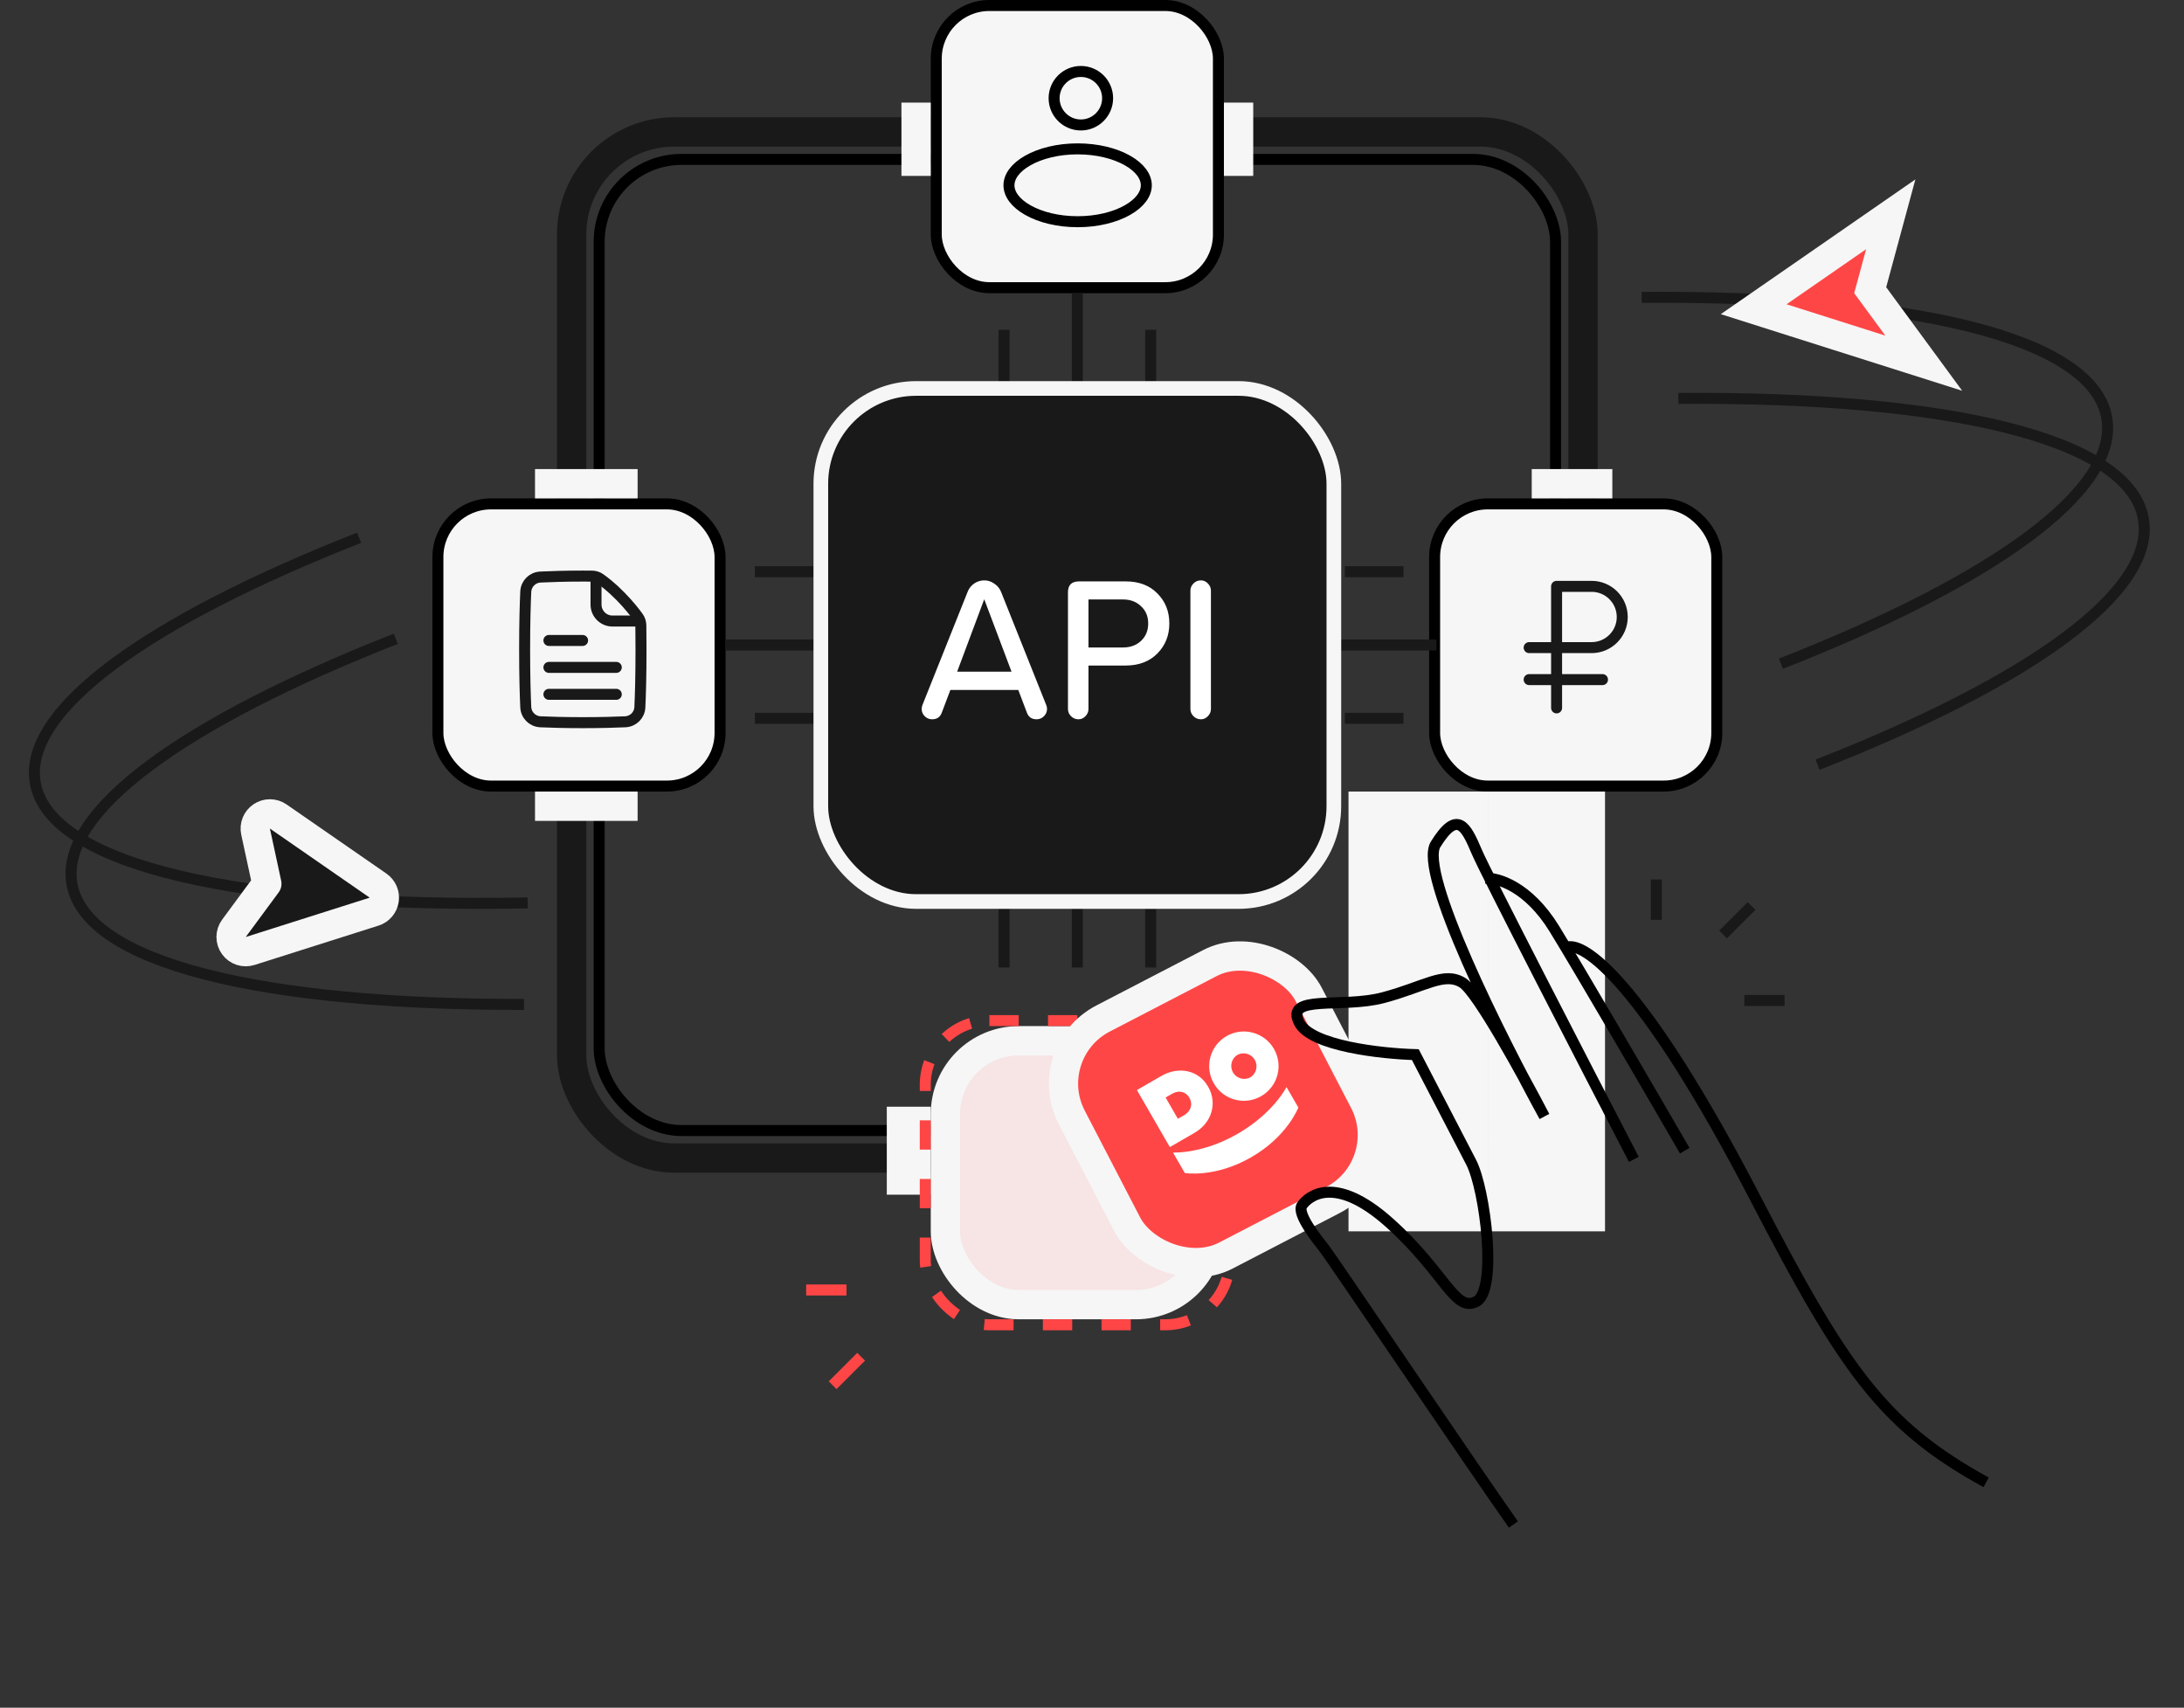
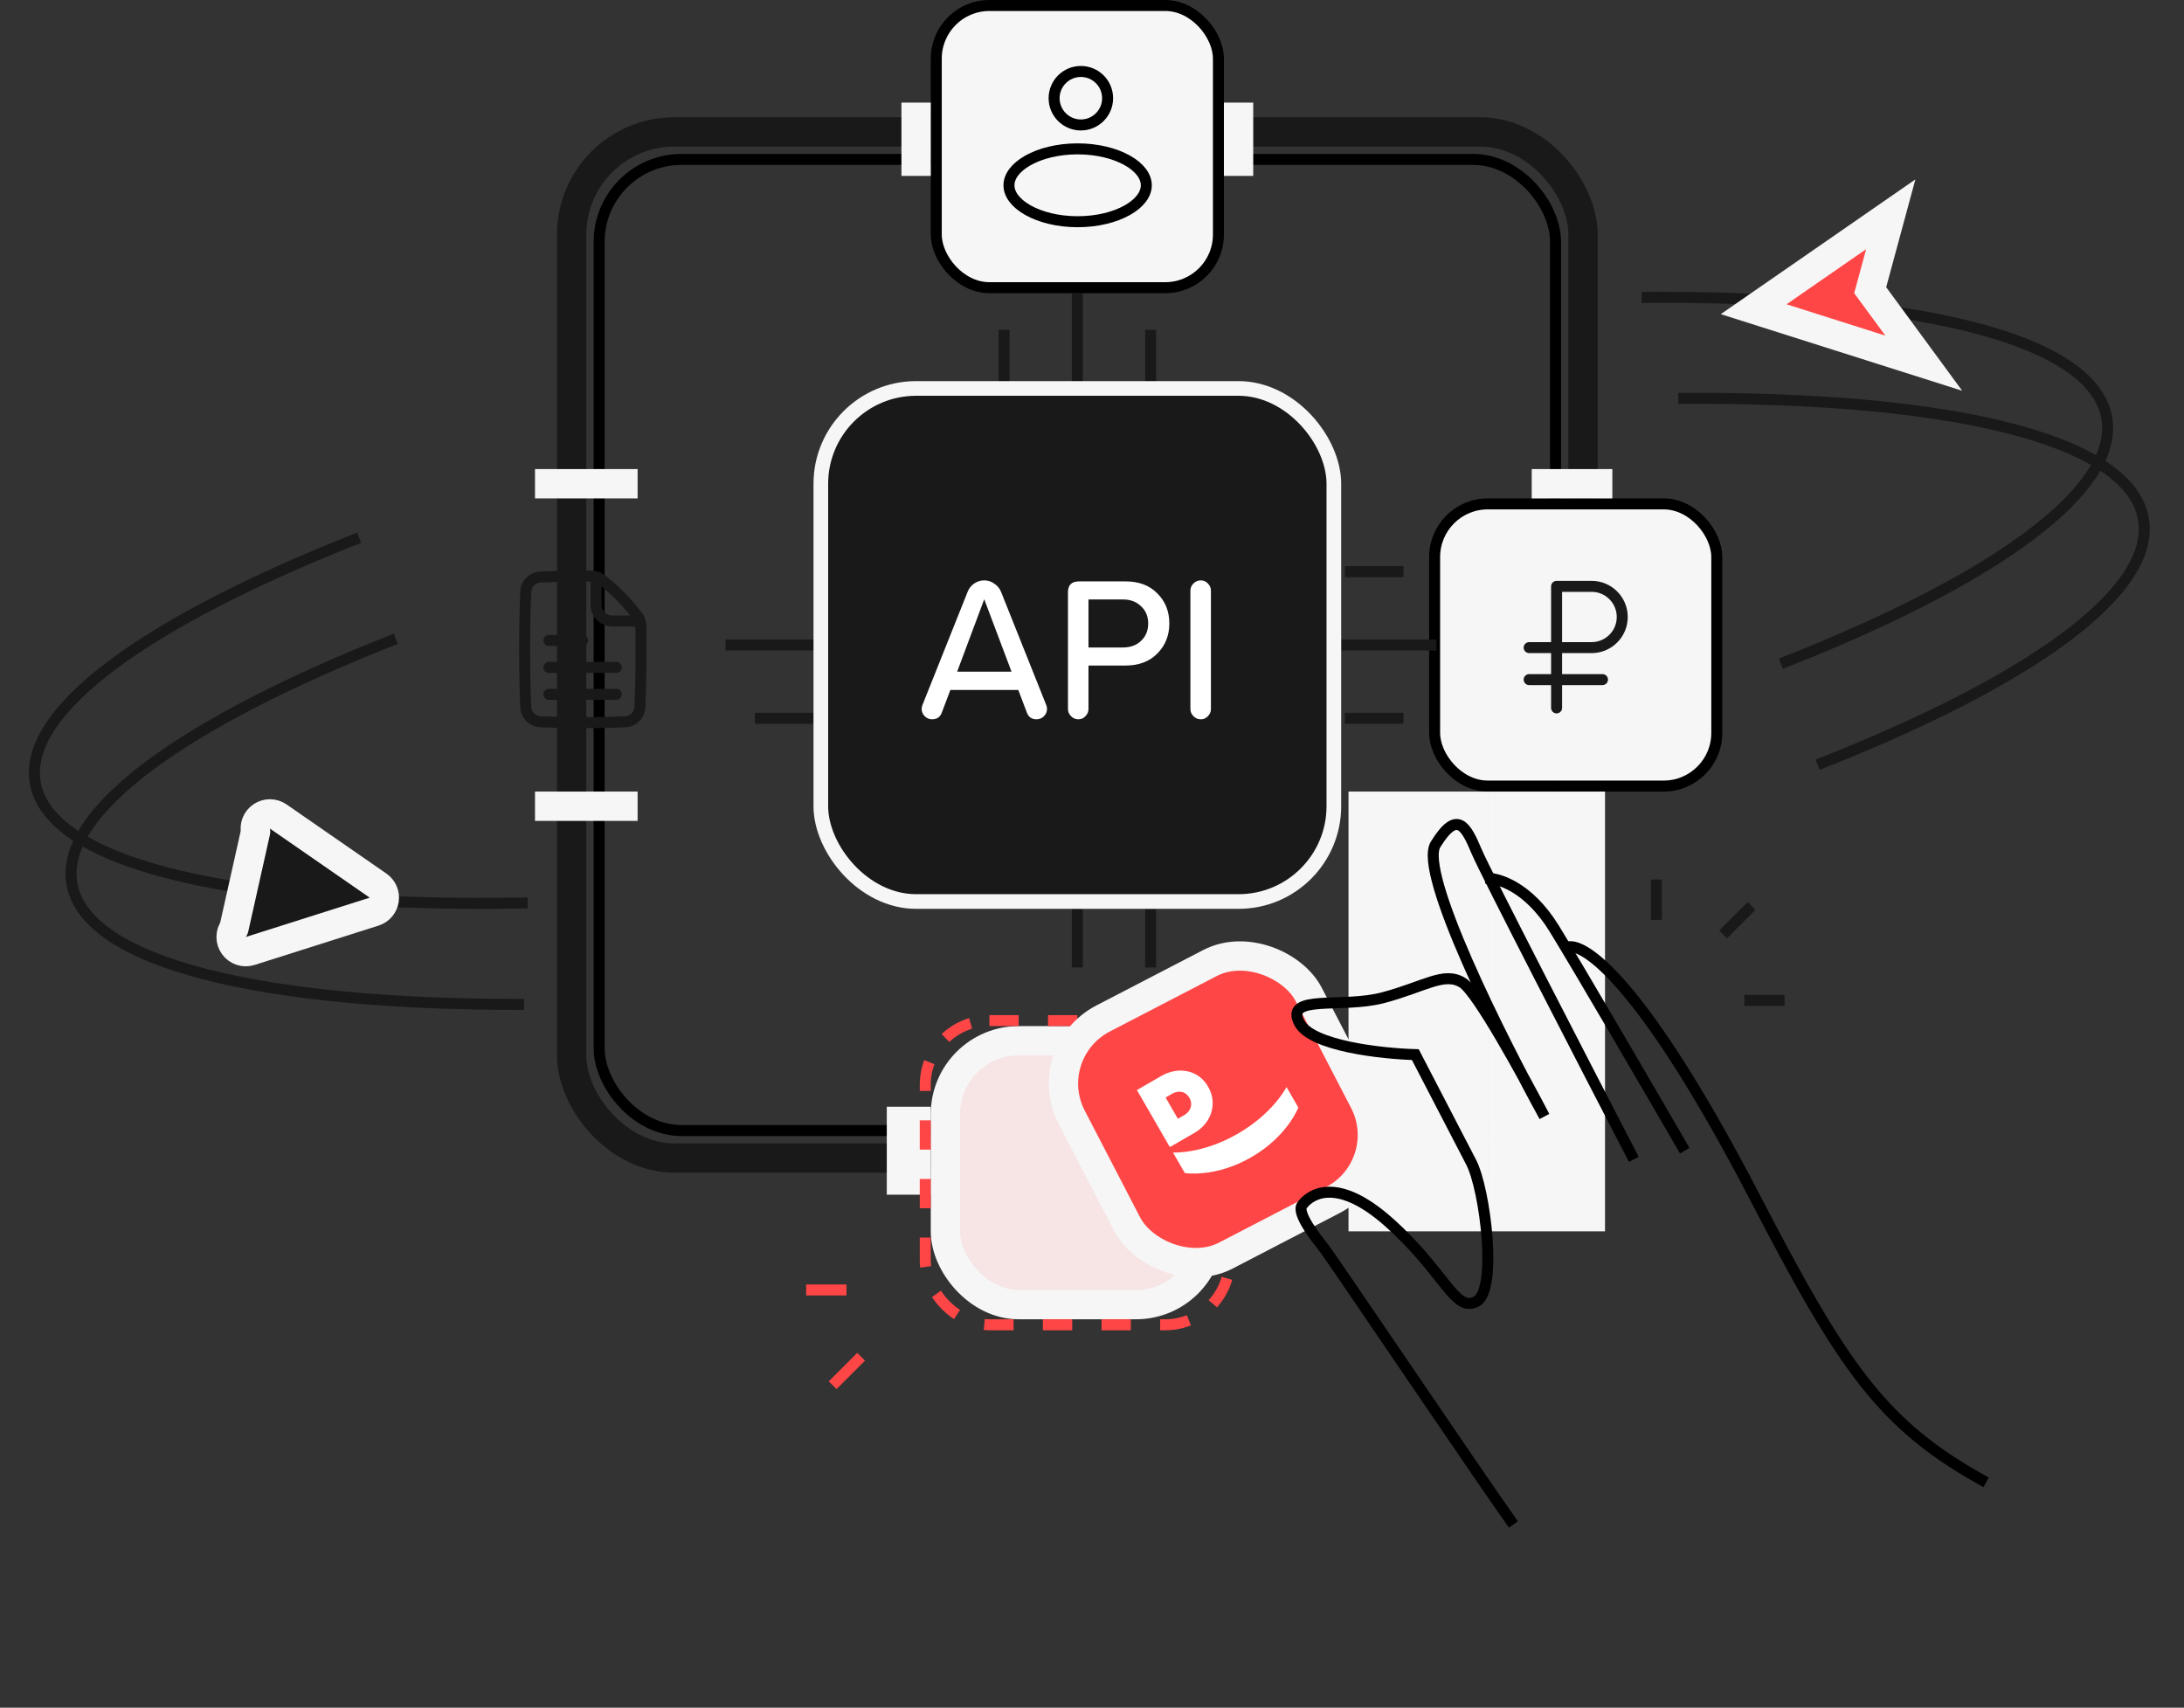
<svg xmlns="http://www.w3.org/2000/svg" width="298" height="233" viewBox="0 0 298 233" fill="none">
  <rect x="0" y="0" width="298" height="233" fill="#333333" stroke="none" />
  <path d="M238 136.5L240.75 136.5L243.5 136.5" stroke="#191919" stroke-width="1.5" />
  <path d="M226 125.5L226 122.75L226 120" stroke="#191919" stroke-width="1.5" />
  <path d="M235.111 127.5L237.055 125.556L239 123.611" stroke="#191919" stroke-width="1.5" />
  <path d="M115.5 176L112.75 176L110 176" stroke="#FF4646" stroke-width="1.5" />
  <path d="M117.5 185.111L115.556 187.055L113.611 189" stroke="#FF4646" stroke-width="1.5" />
  <rect x="81.75" y="21.75" width="130.5" height="132.5" rx="11.25" stroke="black" stroke-width="1.5" />
  <rect x="78" y="18" width="138" height="140" rx="14" stroke="#191919" stroke-width="4" />
  <rect x="121" y="151" width="6" height="12" fill="#F6F6F6" />
-   <rect x="59.75" y="68.75" width="38.5" height="38.5" rx="7.25" fill="#F6F6F6" stroke="black" stroke-width="1.5" />
  <rect x="195.75" y="68.75" width="38.5" height="38.5" rx="7.25" fill="#F6F6F6" stroke="black" stroke-width="1.5" />
  <rect x="127.75" y="0.75" width="38.5" height="38.5" rx="7.25" fill="#F6F6F6" stroke="black" stroke-width="1.5" />
  <rect x="129" y="142" width="36" height="36" rx="10" fill="#F7E4E4" stroke="#F6F6F6" stroke-width="4" />
  <rect x="126.25" y="139.25" width="41.5" height="41.5" rx="8.75" stroke="#FF4646" stroke-width="1.5" stroke-dasharray="4 4" />
  <path d="M74.897 94.732H84.09" stroke="#191919" stroke-width="1.5" stroke-linecap="round" />
  <path d="M74.897 91.057H84.09" stroke="#191919" stroke-width="1.5" stroke-linecap="round" />
  <path d="M74.897 87.383H79.493" stroke="#191919" stroke-width="1.5" stroke-linecap="round" />
  <path d="M87.463 88.607C87.463 92.384 87.382 94.945 87.308 96.493C87.256 97.583 86.4 98.431 85.31 98.479C83.999 98.537 82.035 98.598 79.522 98.598C77.015 98.598 75.055 98.538 73.744 98.48C72.65 98.431 71.791 97.578 71.739 96.484C71.666 94.92 71.584 92.344 71.584 88.607C71.584 84.871 71.665 82.295 71.739 80.73C71.791 79.636 72.652 78.781 73.746 78.73C75.091 78.666 77.088 78.599 79.522 78.599C79.95 78.599 80.364 78.6 80.763 78.604C81.156 78.608 81.539 78.716 81.86 78.941C82.436 79.346 83.46 80.133 84.655 81.35C85.85 82.567 86.659 83.617 87.082 84.209C87.319 84.54 87.436 84.937 87.441 85.344C87.455 86.311 87.463 87.396 87.463 88.607Z" stroke="#191919" stroke-width="1.5" stroke-linecap="square" stroke-linejoin="round" />
  <path d="M87.08 84.734H83.575C82.333 84.734 81.325 83.727 81.325 82.484V79.096" stroke="#191919" stroke-width="1.5" stroke-linecap="round" />
  <circle cx="147.48" cy="13.4" r="3.65" stroke="black" stroke-width="1.5" />
  <path d="M156.41 25.28C156.41 26.471 155.549 27.699 153.827 28.672C152.127 29.633 149.729 30.25 147.04 30.25C144.35 30.25 141.952 29.633 140.253 28.672C138.531 27.699 137.67 26.471 137.67 25.28C137.67 24.09 138.531 22.862 140.253 21.889C141.952 20.928 144.35 20.311 147.04 20.311C149.729 20.311 152.127 20.928 153.827 21.889C155.549 22.862 156.41 24.09 156.41 25.28Z" stroke="black" stroke-width="1.5" />
  <path d="M147 132L147 124" stroke="#191919" stroke-width="1.5" />
-   <path d="M137 132L137 124" stroke="#191919" stroke-width="1.5" />
  <path d="M99 88L112 88" stroke="#191919" stroke-width="1.5" />
-   <path d="M103 78L111 78" stroke="#191919" stroke-width="1.5" />
  <path d="M103 98L111 98" stroke="#191919" stroke-width="1.5" />
  <path d="M196 88H183" stroke="#191919" stroke-width="1.5" />
  <path d="M191.5 78L183.5 78" stroke="#191919" stroke-width="1.5" />
  <path d="M191.5 98L183.5 98" stroke="#191919" stroke-width="1.5" />
  <path d="M147 40L147 54" stroke="#191919" stroke-width="1.5" />
  <path d="M137 45L137 53" stroke="#191919" stroke-width="1.5" />
  <path d="M157 45L157 53" stroke="#191919" stroke-width="1.5" />
  <path d="M157 132V124" stroke="#191919" stroke-width="1.5" />
  <path d="M212.392 96.584V80H217.171C219.479 80 221.351 81.871 221.351 84.18V84.18C221.351 86.489 219.479 88.36 217.171 88.36H208.648" stroke="#191919" stroke-width="1.5" stroke-miterlimit="2" stroke-linecap="round" stroke-linejoin="round" />
  <path d="M208.648 92.723H218.655" stroke="#191919" stroke-width="1.5" stroke-miterlimit="2" stroke-linecap="round" stroke-linejoin="round" />
  <rect x="203" y="108" width="16" height="60" fill="#F6F6F6" />
  <rect x="184" y="108" width="19" height="60" fill="#F6F6F6" />
  <path d="M224 40.572C260.634 40.29 285.513 45.967 287.457 56.99C289.214 66.957 271.859 79.229 243 90.555M49 73.37C20.305 84.666 3.065 96.892 4.817 106.827C6.826 118.22 33.335 123.903 72 123.197" stroke="#191919" stroke-width="1.5" />
  <path d="M229 54.356C265.634 54.073 290.513 59.75 292.457 70.774C294.214 80.74 276.859 93.012 248 104.338M54 87.154C25.305 98.45 8.065 110.676 9.817 120.611C11.729 131.455 35.838 137.125 71.5 137.038" stroke="#191919" stroke-width="1.5" />
-   <path d="M37.967 111.403C37.292 110.935 36.4 110.928 35.717 111.384C35.034 111.84 34.7 112.667 34.873 113.469L36.409 120.574L31.923 126.654C31.409 127.352 31.402 128.301 31.906 129.006C32.41 129.71 33.311 130.01 34.137 129.748L51.05 124.381C51.777 124.15 52.309 123.526 52.423 122.772C52.536 122.018 52.21 121.265 51.583 120.83L37.967 111.403Z" fill="#191919" stroke="#F6F6F6" stroke-width="4" stroke-linejoin="round" />
+   <path d="M37.967 111.403C37.292 110.935 36.4 110.928 35.717 111.384C35.034 111.84 34.7 112.667 34.873 113.469L31.923 126.654C31.409 127.352 31.402 128.301 31.906 129.006C32.41 129.71 33.311 130.01 34.137 129.748L51.05 124.381C51.777 124.15 52.309 123.526 52.423 122.772C52.536 122.018 52.21 121.265 51.583 120.83L37.967 111.403Z" fill="#191919" stroke="#F6F6F6" stroke-width="4" stroke-linejoin="round" />
  <path d="M253.487 32.356L257.986 29.24L256.555 34.523L255.182 39.593L258.864 44.608L262.494 49.554L256.647 47.698L243.167 43.421L239.285 42.188L242.634 39.87L253.487 32.356Z" fill="#FF4646" stroke="#F6F6F6" stroke-width="4" />
  <rect x="141.627" y="143.572" width="36.426" height="36.426" rx="10" transform="rotate(-27.421 141.627 143.572)" fill="#FF4646" stroke="#F6F6F6" stroke-width="4" />
  <path d="M206.5 208C201.473 200.927 181.733 171.668 180.732 170.394C179.732 169.121 176.878 165.581 177.654 164.461C178.431 163.341 181.983 160.02 189.589 166.831C197.196 173.642 198.491 179.109 201.433 177.583C204.375 176.057 202.644 162.254 200.738 158.581C199.214 155.642 195.022 147.562 193.116 143.889C188.524 143.762 178.931 142.715 177.289 139.551C175.237 135.596 183.077 137.624 188.744 136.118C194.412 134.611 197.06 132.52 199.57 134.087C201.578 135.34 207.845 146.766 210.728 152.322C204.793 141.537 193.514 119.013 195.882 115.203C198.841 110.44 200.014 112.7 201.506 116.23C202.699 119.053 216.287 145.374 222.932 158.182" stroke="black" stroke-width="1.5" />
  <path d="M202.609 119.83C204.279 119.702 208.512 120.902 212.089 126.725C215.665 132.548 225.438 149.332 229.877 156.996" stroke="black" stroke-width="1.5" />
  <path d="M213.718 129.271C215.879 128.27 224.054 133.691 239.461 163.386C251.508 186.605 256.829 194.493 271 202.245" stroke="black" stroke-width="1.5" />
  <rect x="112" y="53" width="70" height="70" rx="13" fill="url(#paint0_linear_406_1336)" stroke="#F6F6F6" stroke-width="2" />
  <path d="M142.864 96.712C142.864 97.104 142.724 97.44 142.444 97.72C142.164 98 141.828 98.14 141.436 98.14C140.783 98.14 140.344 97.841 140.12 97.244L138.944 94.136H129.676L128.5 97.244C128.276 97.841 127.837 98.14 127.184 98.14C126.792 98.14 126.456 98 126.176 97.72C125.896 97.44 125.756 97.104 125.756 96.712C125.756 96.563 125.793 96.385 125.868 96.18L132.028 80.752C132.196 80.304 132.485 79.931 132.896 79.632C133.325 79.333 133.792 79.184 134.296 79.184C134.8 79.184 135.257 79.333 135.668 79.632C136.097 79.912 136.405 80.285 136.592 80.752L142.752 96.18C142.827 96.348 142.864 96.525 142.864 96.712ZM130.6 91.644H138.02L134.296 81.76L130.6 91.644ZM145.72 96.74V80.808C145.72 79.819 146.224 79.324 147.232 79.324H153.588C155.418 79.324 156.864 79.875 157.928 80.976C159.011 82.059 159.552 83.421 159.552 85.064C159.552 86.688 159.011 88.051 157.928 89.152C156.846 90.253 155.399 90.804 153.588 90.804H148.52V96.74C148.52 97.113 148.38 97.44 148.1 97.72C147.839 98 147.522 98.14 147.148 98.14C146.756 98.14 146.42 98 146.14 97.72C145.86 97.44 145.72 97.113 145.72 96.74ZM153.224 81.788H148.52V88.34H153.224C154.232 88.34 155.054 88.041 155.688 87.444C156.342 86.828 156.668 86.035 156.668 85.064C156.668 84.093 156.342 83.309 155.688 82.712C155.054 82.096 154.232 81.788 153.224 81.788ZM162.427 96.74V80.584C162.427 80.211 162.567 79.884 162.847 79.604C163.127 79.324 163.463 79.184 163.855 79.184C164.229 79.184 164.546 79.324 164.807 79.604C165.087 79.884 165.227 80.211 165.227 80.584V96.74C165.227 97.113 165.087 97.44 164.807 97.72C164.546 98 164.229 98.14 163.855 98.14C163.463 98.14 163.127 98 162.847 97.72C162.567 97.44 162.427 97.113 162.427 96.74Z" fill="white" />
  <rect x="73" y="64" width="14" height="4" fill="#F6F6F6" />
  <rect x="73" y="108" width="14" height="4" fill="#F6F6F6" />
  <rect x="123" y="14" width="4" height="10" fill="#F6F6F6" />
  <rect x="167" y="14" width="4" height="10" fill="#F6F6F6" />
  <rect x="209" y="64" width="11" height="4" fill="#F6F6F6" />
  <path d="M168.893 154.682C173.77 151.866 175.54 148.313 175.54 148.313L177.152 151.105C177.152 151.105 175.693 155.025 170.741 157.883C165.79 160.742 161.666 160.046 161.666 160.046L160.054 157.254C160.091 157.232 164.016 157.498 168.893 154.682Z" fill="white" />
-   <path d="M170.604 146.986C169.785 147.458 168.707 147.138 168.234 146.319C167.761 145.5 168.023 144.406 168.842 143.933C169.661 143.46 170.739 143.781 171.212 144.6C171.685 145.419 171.423 146.513 170.604 146.986ZM167.359 141.364C165.088 142.675 164.317 145.553 165.628 147.824C166.939 150.094 169.816 150.865 172.087 149.554C174.358 148.243 175.129 145.366 173.818 143.095C172.528 140.861 169.629 140.053 167.359 141.364Z" fill="white" />
  <path d="M162.3 149.796C162.751 150.578 162.558 151.533 161.649 152.108C161.165 152.387 160.718 152.645 160.718 152.645L159.042 149.742C159.042 149.742 159.451 149.505 159.972 149.204C160.962 148.683 161.827 148.977 162.3 149.796ZM158.442 146.812C156.357 148.015 155.129 148.725 155.129 148.725L159.621 156.505C159.621 156.505 160.924 155.753 162.971 154.571C165.428 153.152 166.093 150.435 164.868 148.313L164.804 148.202C163.557 146.042 160.862 145.415 158.442 146.812Z" fill="white" />
  <defs>
    <linearGradient id="paint0_linear_406_1336" x1="147" y1="54" x2="147" y2="122" gradientUnits="userSpaceOnUse">
      <stop stop-color="#191919" />
      <stop offset="1" stop-color="#191919" />
    </linearGradient>
  </defs>
</svg>